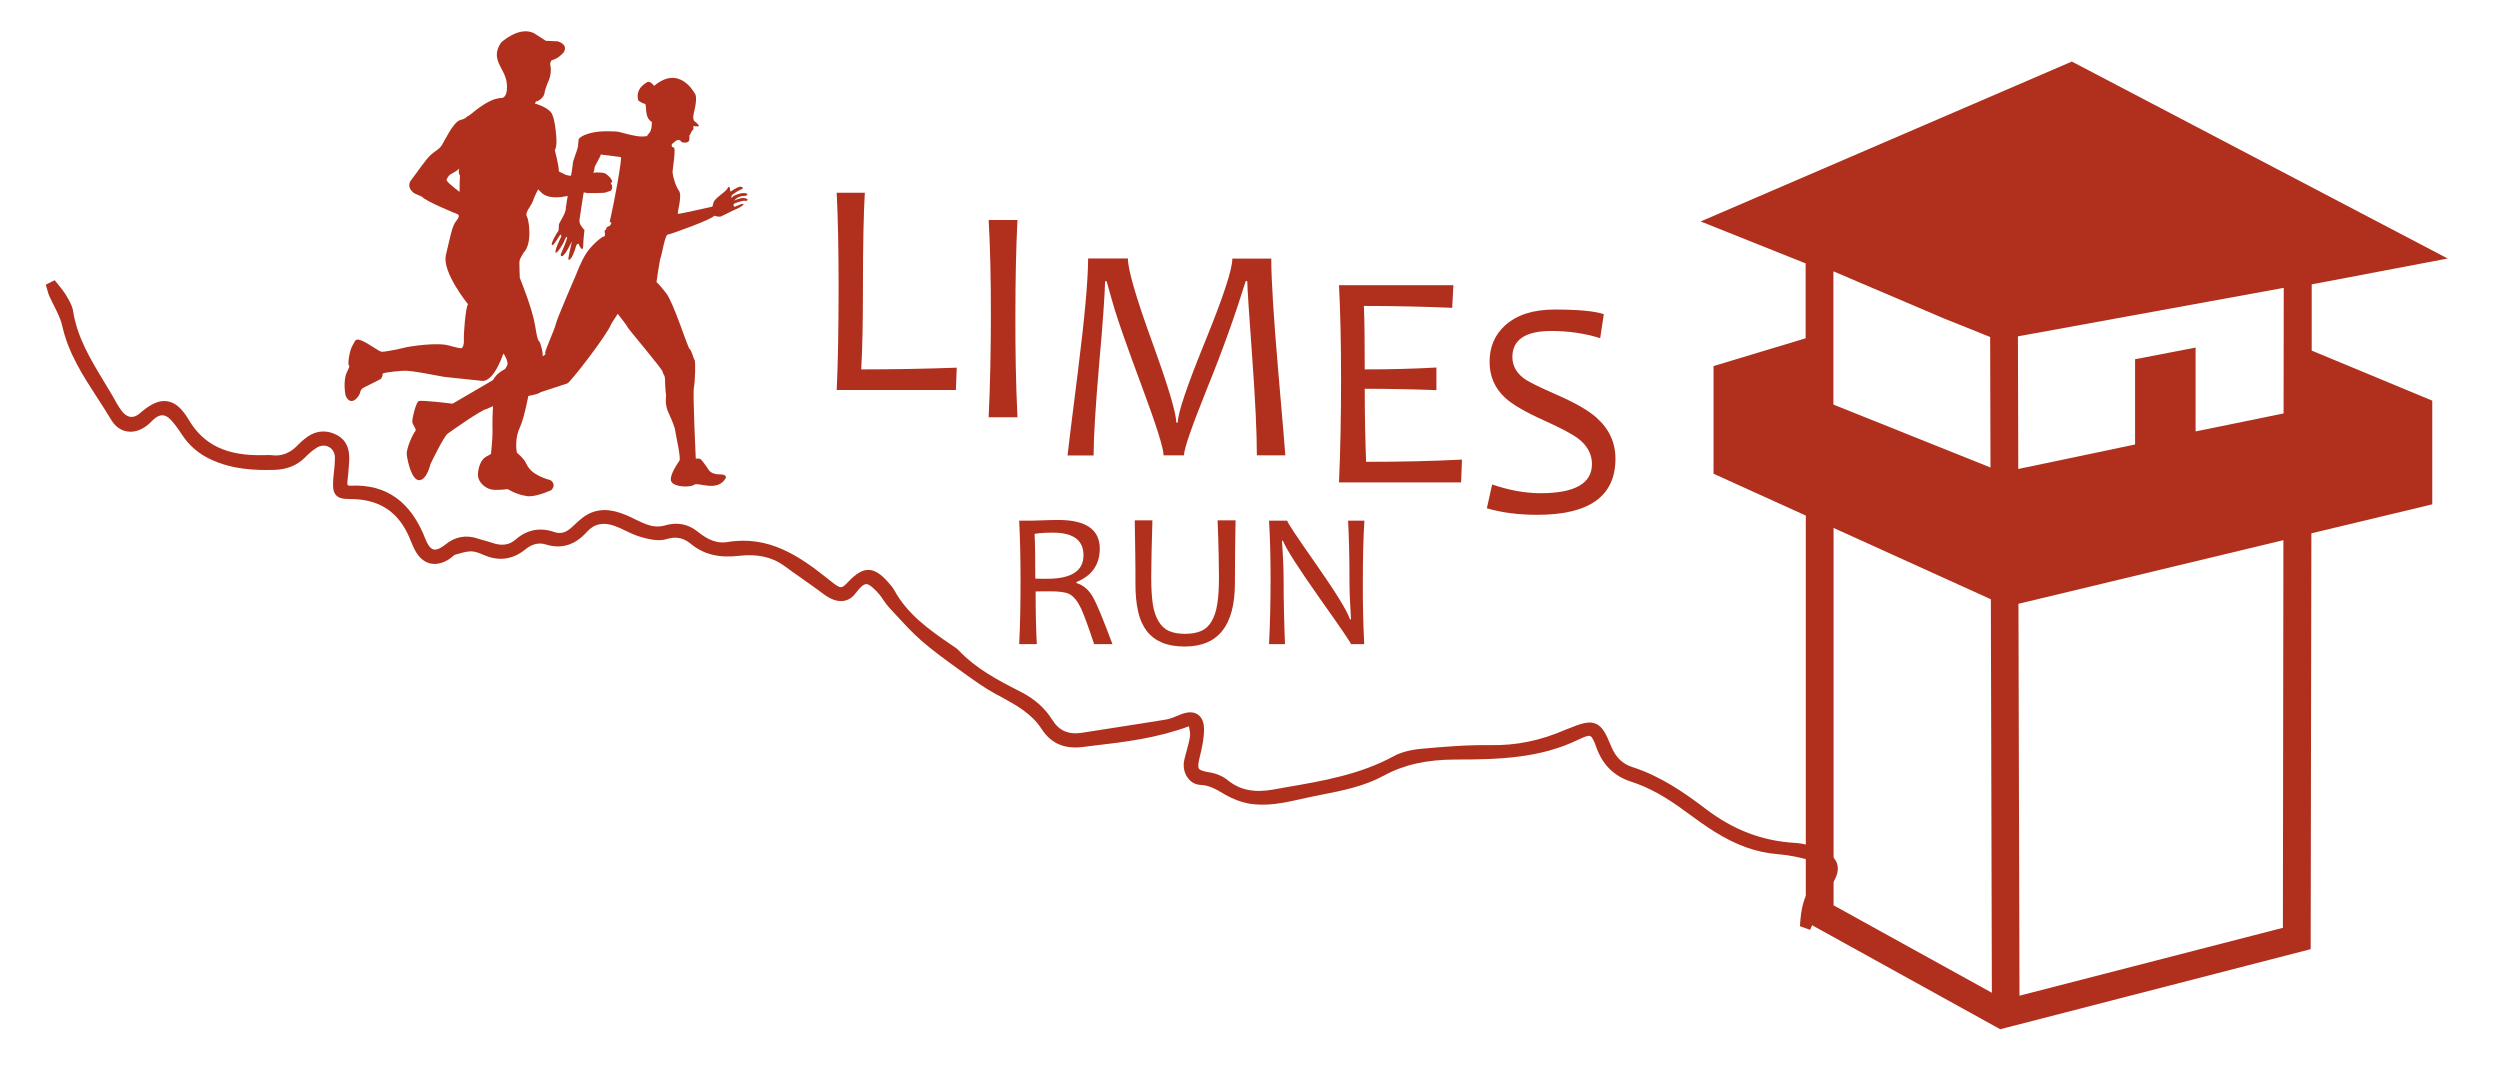
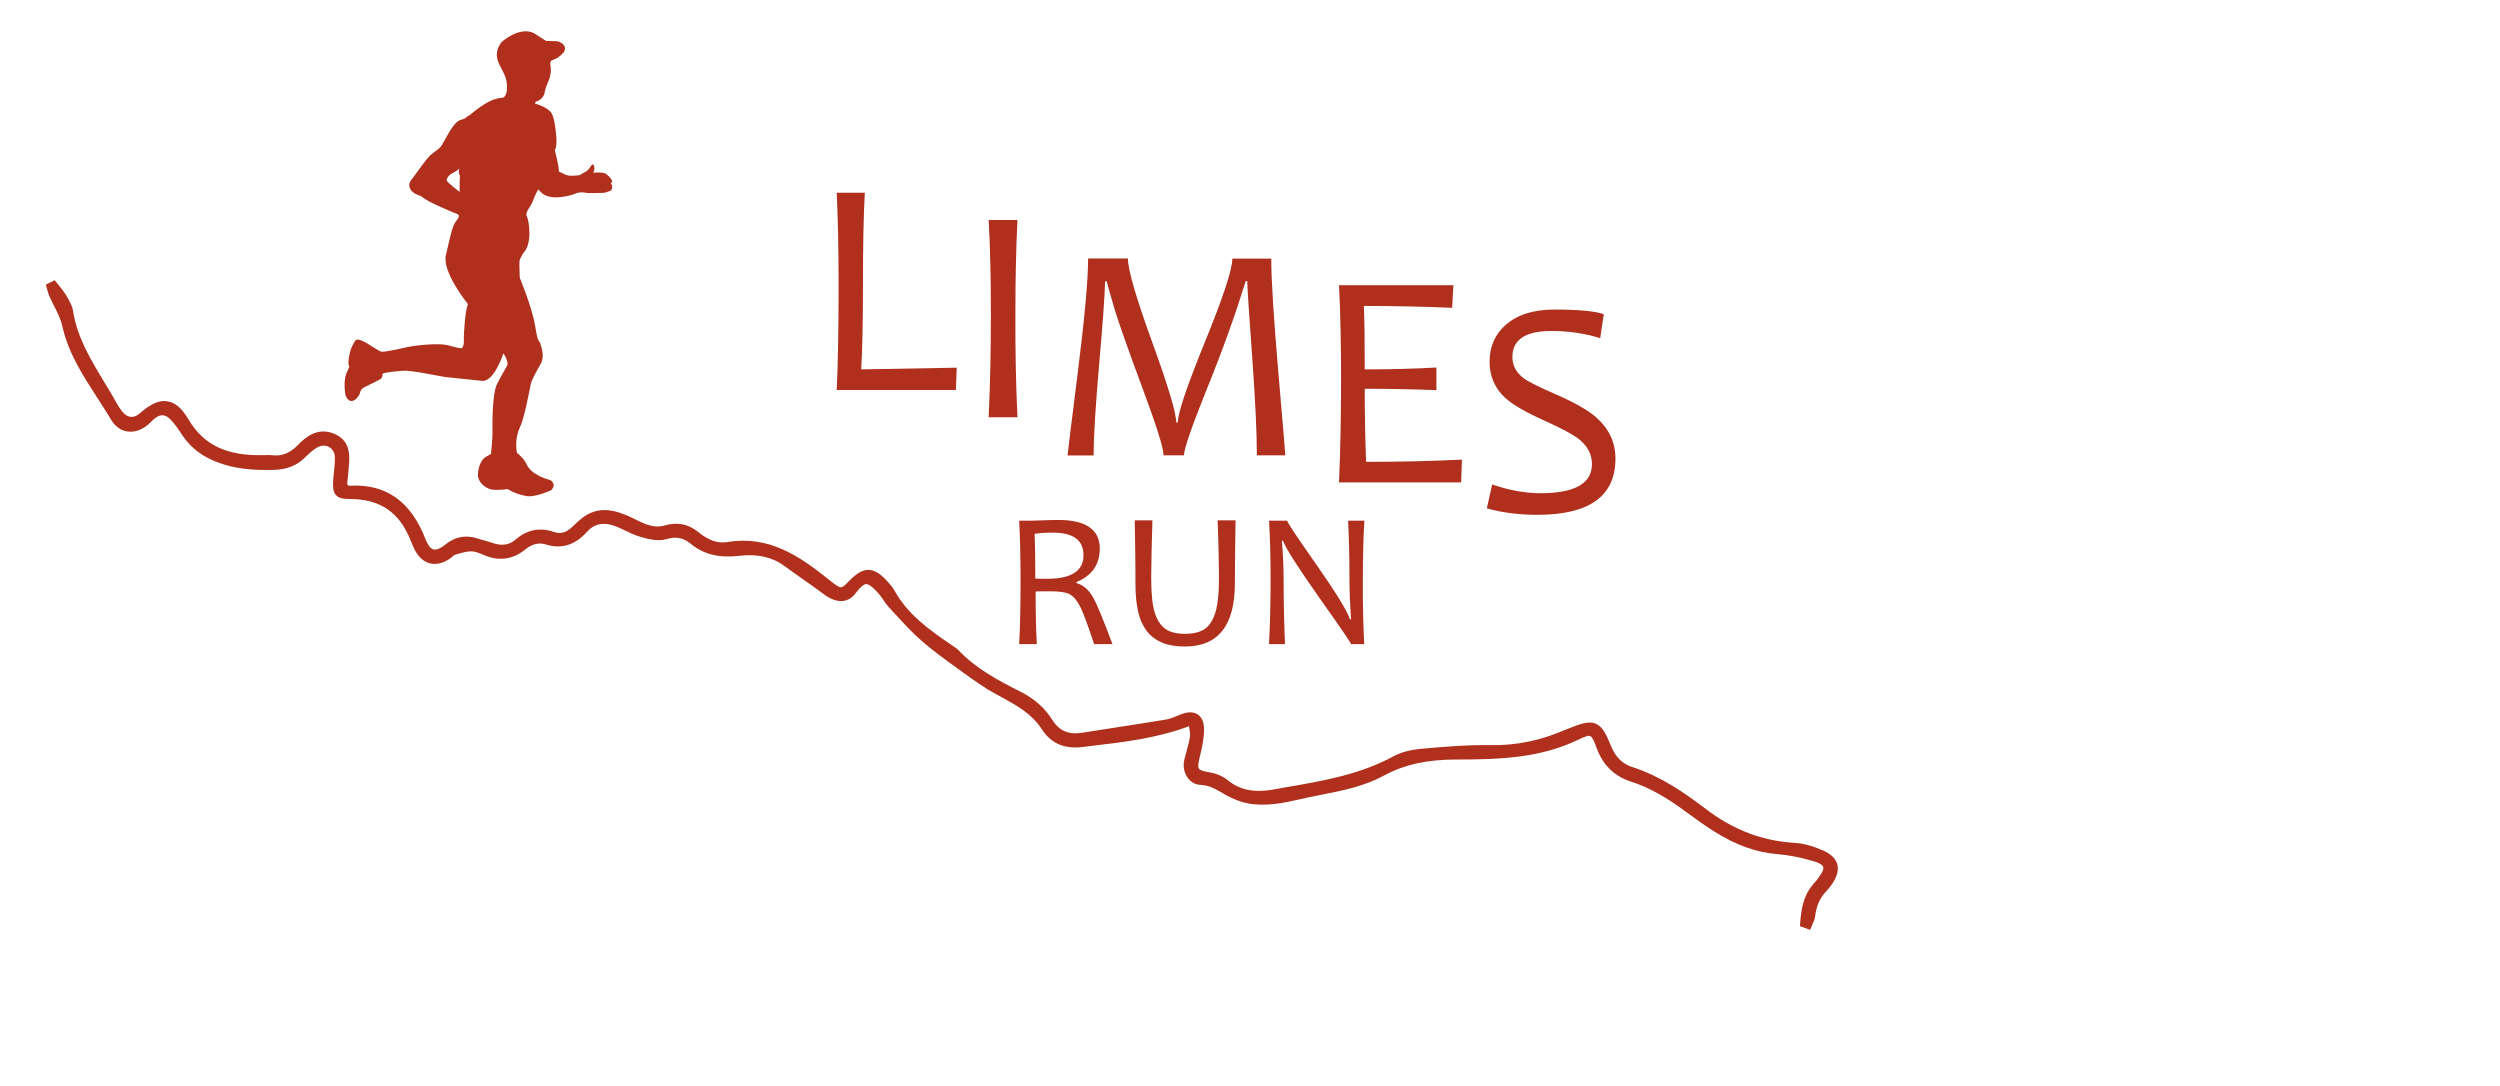
<svg xmlns="http://www.w3.org/2000/svg" version="1.1" id="Laag_1" x="0px" y="0px" viewBox="0 0 1457.8 633" style="enable-background:new 0 0 1457.8 633;" xml:space="preserve">
  <style type="text/css">
	.st0{fill:#B0301D;}
	.st1{fill:#B0301D;stroke:#B0301D;stroke-width:2;stroke-miterlimit:10;}
</style>
  <g>
    <g>
      <path class="st0" d="M1052.1,538.5c0.6-7.4,1.6-14.7,6.7-20.8c1.1-1.4,2.3-2.7,3.4-4c5.6-7.2,4.7-11-4.2-13.7    c-6.8-2-13.9-3.5-21-4.1c-13.3-1.1-25.1-6-36.1-13c-5.5-3.5-10.8-7.2-16-11.1c-10.2-7.6-20.8-14.2-32.9-18.1    c-9.3-3-15.3-9.1-18.7-18.4c-3.3-9.2-4.9-10.2-13.5-6c-22.6,10.9-46.6,11.4-70.8,11.4c-15.1,0-29.6,2.2-43,9.6    c-13.9,7.6-29.5,9.5-44.6,12.7c-10.9,2.4-21.8,5.3-33.1,3.2c-4.2-0.8-8.3-2.4-12-4.5c-5-2.9-9.6-6.1-15.8-6.3    c-5.5-0.2-8.8-6-7.5-11.8c1-4.6,2.6-9.1,3.3-13.8c0.4-2.9-0.6-5.9-1-9.5c-21.4,8.5-42.8,10.4-64.1,13c-9.2,1.1-16.5-1.4-21.7-9.4    c-6.7-10.4-17.3-15.5-27.6-21.2c-7-3.8-13.5-8.6-20-13.3c-7.8-5.6-15.7-11.2-22.9-17.6c-6.7-5.8-12.5-12.6-18.6-19.1    c-2-2.2-3.4-4.9-5.3-7.2c-7.1-8.4-10.8-10.1-17.5-1c-4,5.4-9.5,4.8-15.7,0.1c-7.4-5.6-15.1-10.8-22.6-16.2    c-8.4-6.1-17.9-7.6-28-6.4c-9.7,1.2-18.8,0-26.7-6.5c-4.9-4-9.9-5.2-16.5-3.1c-4.2,1.3-9.6-0.2-14.1-1.5c-5-1.4-9.5-4.4-14.4-6.2    c-6.9-2.5-13.5-1.8-18.7,4c-5.9,6.6-12.6,9.5-21.5,6.7c-5.1-1.6-10-0.2-14.2,3.3c-6.6,5.3-13.7,6.3-21.6,3    c-2.7-1.2-5.7-2.4-8.5-2.4c-3.4,0-6.9,1.2-10.3,2.2c-1.3,0.4-2.3,1.6-3.4,2.4c-7,4.8-13.4,3.2-17.3-4.5c-1.7-3.3-2.8-6.8-4.4-10.1    c-7.3-14.3-19.3-20.5-35-20.5c-7.2,0-8.1-1.2-7.7-8.5c0.2-4.4,0.9-8.7,1-13.1c0-7.6-7.5-11.9-14-8c-2.8,1.7-5.3,4-7.7,6.4    c-4.5,4.5-10,6.2-16.2,6.4c-12.3,0.3-24.4-0.5-35.8-5.9c-6.6-3.1-11.7-7.5-15.7-13.5c-2.1-3.2-4.3-6.5-6.9-9.2    c-4.3-4.5-8.8-4.3-13.3,0c-0.6,0.6-1.2,1.2-1.9,1.9c-6.5,6.1-14.5,6.3-18.9-1.2c-10.4-17.5-23.8-33.4-28.3-54.2    c-1.4-6.3-5.2-12.1-7.9-18.2c-0.6-1.3-0.9-2.8-1.3-4.1c0.6-0.3,1.1-0.6,1.7-0.8c1.7,2.3,3.7,4.4,5.1,6.8c1.6,2.7,3.4,5.6,3.9,8.6    c3.2,20.7,15.8,36.8,25.6,54.4c1,1.8,2.2,3.6,3.5,5.3c4,5,9.2,5.4,14.1,1.1c10.4-9.1,17.4-8.6,24.5,3.4c10.6,18,27,22.4,46.1,21.8    c1.2,0,2.5-0.2,3.7,0c7.4,1.1,13.3-1.8,18.2-7.2c0.9-1,2-1.9,3.1-2.8c4.9-4.1,10.4-5,16.1-2c5.5,2.8,6.4,8,6,13.5    c-0.2,3.7-0.6,7.4-1,11c-0.4,3.4,0.6,5.4,4.4,5.3c21.5-0.9,34,10.8,41.3,29.9c3.2,8.2,8.2,9.6,15,4c5.3-4.3,10.8-5.3,17.1-3.2    c2.7,0.9,5.4,1.5,8,2.4c5.9,2.1,11.4,1.8,16.2-2.4c6-5.1,12.7-6.4,20-3.9c4.9,1.7,8.8,0.3,12.5-3.1c3-2.7,5.9-5.7,9.4-7.5    c7.3-3.7,14.6-1.7,21.6,1.5c4.1,1.9,8.2,4.2,12.5,5.4c3,0.9,6.6,1,9.6,0.1c6.4-1.9,12-1.2,17.2,3c5.6,4.5,11.8,7.9,19.3,6.7    c22.7-3.9,39.7,7.4,56.2,20.5c1.1,0.9,2.2,1.8,3.3,2.6c5.8,4.4,7.5,4.3,12.4-0.9c7.8-8.2,12.3-8.1,19.8,0.4    c1.2,1.3,2.4,2.6,3.2,4.2c8,14.6,21,23.8,34.2,32.8c1.2,0.8,2.5,1.5,3.4,2.5c10.4,11.1,23.6,18,36.8,24.8    c7.1,3.6,13.3,8.5,17.6,15.5c4.6,7.4,11.2,10.1,19.7,8.7c16.4-2.6,32.7-5,49.1-7.7c3.1-0.5,6-1.8,8.9-3c6.5-2.7,10.6-0.6,10.6,6.4    c0,5.2-1.1,10.4-2.4,15.5c-2.2,8.6-0.9,10.5,7.7,11.9c3.3,0.5,6.9,2,9.5,4.1c8.6,7,18.5,7.7,28.4,5.9c24.2-4.3,48.7-7.5,70.8-19.7    c4.6-2.5,10.3-3.6,15.6-4.1c13.2-1.2,26.5-2.3,39.8-2.1c15.8,0.3,30.5-3,44.8-9.2c0.5-0.2,1-0.4,1.5-0.6c14.1-5.8,16.4-5,22.1,8.9    c2.7,6.7,7.2,11.3,13.8,13.5c15.8,5.1,29.2,14.3,42.2,24.1c15.8,12,33.2,19,53.1,20.2c5.3,0.3,10.7,2,15.6,4.2    c8,3.5,9.2,8.8,4.4,16.1c-0.9,1.3-1.8,2.6-2.9,3.7c-4.5,4.6-6.7,10.1-7.4,16.5c-0.2,1.8-1.2,3.4-1.9,5.1    C1053.4,539,1052.8,538.7,1052.1,538.5z" />
      <path class="st0" d="M1055.5,542.2l-5.9-2.1l0.1-1.8c0.6-7.5,1.6-15.4,7.2-22.2l1.3-1.5c0.7-0.8,1.4-1.6,2-2.5    c2.9-3.8,3.2-5.6,3-6.5c-0.3-0.9-1.5-2.2-6-3.5c-7.2-2.1-14.1-3.5-20.5-4c-12.5-1-24.3-5.2-37.2-13.3c-4.8-3-9.7-6.5-16.1-11.2    c-12.1-9-22-14.5-32.3-17.8c-9.9-3.2-16.5-9.7-20.2-19.9c-1.1-3.2-2.4-6.2-3.6-6.7c-1.2-0.5-4,0.7-6.7,2    C898.4,442,875,442.9,849,442.9c-17,0-30.3,3-41.9,9.3c-11.5,6.3-24.2,8.8-36.4,11.2c-3,0.6-5.9,1.2-8.8,1.8l-3.5,0.8    c-9.8,2.2-20,4.4-30.6,2.5c-4.2-0.8-8.6-2.5-12.8-4.8l-1.9-1.1c-4.1-2.4-8-4.7-12.9-4.9c-3-0.1-5.7-1.5-7.5-4    c-2.2-2.9-3-6.8-2.1-10.7c0.4-1.8,0.9-3.5,1.4-5.3c0.8-2.9,1.5-5.5,1.9-8.3c0.2-1.6-0.1-3.4-0.5-5.4c0-0.2-0.1-0.3-0.1-0.5    c-18.6,6.9-37.4,9.2-55.6,11.3l-6.4,0.8c-10.7,1.3-18.5-2.1-23.9-10.5c-5.8-9-14.8-13.9-24.3-19.1l-2.5-1.3    c-6.6-3.6-12.8-8.1-18.8-12.4l-3.6-2.6c-7-5.1-14.3-10.3-21-16.2c-5.4-4.7-10.2-10-15-15.2l-3.8-4.1c-1.2-1.3-2.2-2.8-3.2-4.2    c-0.7-1-1.4-2.1-2.2-3.1c-2.6-3.1-5.9-6.3-7.8-6.3c-1.6,0-3.5,1.7-6.1,5.1c-2,2.7-4.4,4.3-7.2,4.7c-3.5,0.5-7.5-0.8-11.8-4.1    c-4.3-3.2-8.7-6.3-13.1-9.4c-3.2-2.2-6.3-4.5-9.5-6.8c-7.2-5.3-15.8-7.2-26.3-6c-11.9,1.4-20.9-0.8-28.4-7    c-4.4-3.6-8.7-4.4-14.3-2.7c-5,1.5-11.1-0.2-15.5-1.5c-3-0.9-5.7-2.2-8.4-3.5c-2.1-1-4.1-2-6.1-2.7c-6.7-2.4-12-1.3-16.2,3.4    c-7,7.8-14.9,10.2-24,7.4c-4.1-1.3-8.1-0.3-12,2.9c-7.3,5.9-15.4,7-24,3.3c-2.8-1.2-5.3-2.2-7.5-2.2c0,0,0,0-0.1,0    c-2.7,0-5.6,0.9-8.4,1.7l-1.2,0.4c-0.3,0.1-0.9,0.6-1.3,1c-0.5,0.4-0.9,0.8-1.4,1.1c-4,2.8-8.1,3.7-11.7,2.8    c-3.7-0.9-6.8-3.8-9-8.2c-0.8-1.7-1.6-3.4-2.3-5.2c-0.7-1.7-1.3-3.3-2.2-4.9c-6.6-12.9-17.4-19.2-32.9-19.2c-4,0-6.6-0.4-8.3-2.2    c-1.9-2-1.9-5-1.7-8.8c0.1-1.8,0.3-3.7,0.5-5.5c0.3-2.6,0.5-5,0.5-7.5c0-2.7-1.2-5.1-3.4-6.3c-2.1-1.2-4.7-1.1-7.1,0.3    c-2.6,1.6-5,3.8-7.2,6c-4.6,4.5-10.4,6.8-17.8,7c-11.2,0.3-24.3-0.2-36.9-6.1c-7.1-3.3-12.5-8-16.7-14.3c-1.9-2.9-4.1-6.2-6.7-8.9    c-3.3-3.4-6.3-3.4-10.1,0c-0.3,0.3-0.6,0.6-0.9,0.9c-0.3,0.3-0.7,0.7-1,1c-4.1,3.9-8.8,5.7-13.2,5c-3.8-0.5-7.1-2.9-9.4-6.7    c-2.6-4.4-5.5-8.8-8.2-13c-8.3-12.8-16.9-26-20.4-41.9c-0.9-4-2.8-7.7-4.8-11.7c-1-2-2-4-2.9-6c-0.4-1-0.7-2.1-1-3.2l-0.9-3.1    l5.2-2.6l1.2,1.5c0.5,0.7,1.1,1.3,1.6,2c1.3,1.6,2.6,3.2,3.7,5l0.4,0.7c1.5,2.6,3.3,5.5,3.8,8.7c2.4,15.4,10.1,28.1,18.2,41.5    c2.4,4,4.9,8,7.1,12.1c1.1,1.9,2.1,3.5,3.3,5c1.5,1.9,3.2,3,5,3.2c2.4,0.2,4.4-1.2,5.7-2.4c6.1-5.3,11.1-7.5,15.7-6.7    c4.6,0.7,8.5,4.1,12.4,10.7c8.8,14.9,22.4,21.3,44,20.7l1,0c0.9-0.1,2-0.1,3.1,0c6.2,0.9,11.3-1.2,16.1-6.4c0.9-1,2-1.9,3.1-2.8    c6-5.1,12.5-5.9,19-2.6c7.2,3.7,7.6,10.8,7.3,15.8c-0.2,3.7-0.6,7.5-1,11.2c-0.2,1.8,0.1,2.3,0.2,2.3c0.2,0.2,0.7,0.4,1.8,0.3    c20.9-0.9,35.1,9.4,43.6,31.4c0.9,2.3,2.4,5.2,4.6,5.8c2.1,0.5,4.8-1.2,6.7-2.7c5.8-4.8,12.2-6,19.3-3.6c1.1,0.4,2.3,0.7,3.4,1    c1.6,0.4,3.1,0.9,4.7,1.4c5.6,2,10.1,1.4,13.9-2c6.6-5.7,14.2-7.1,22.3-4.3c3.7,1.3,6.7,0.5,10.2-2.6l1.7-1.6    c2.5-2.3,5-4.7,8.1-6.3c8.5-4.3,16.7-1.7,23.7,1.4c1.2,0.5,2.3,1.1,3.5,1.7c3,1.4,5.7,2.8,8.7,3.6c2.8,0.8,5.9,0.8,8.3,0.1    c7.4-2.2,13.7-1.1,19.4,3.4c6.5,5.3,11.8,7.1,17.4,6.2c24-4.1,41.9,8.1,58.1,21l1.4,1.1c0.6,0.5,1.2,1,1.9,1.5    c4.9,3.7,5.2,3.7,9.3-0.6c4.6-4.8,8.1-6.8,11.7-6.8c3.6,0.1,7.1,2.3,11.5,7.3c1.4,1.6,2.6,3,3.5,4.6c7.6,13.8,19.6,22.6,33.5,32    l0.9,0.6c0.9,0.6,2,1.3,2.9,2.2c10.3,11,23.4,17.8,36.2,24.3c8.3,4.2,14.3,9.6,18.5,16.3c4,6.5,9.5,8.9,17.3,7.7    c6-0.9,12-1.9,18-2.8c10.3-1.6,20.7-3.2,31-4.9c2.5-0.4,5-1.5,7.5-2.5l0.9-0.4c4.2-1.7,7.6-1.8,10.2-0.1c2.4,1.6,3.7,4.5,3.7,8.7    c0,5.4-1.2,10.9-2.5,16.1c-0.6,2.5-1.3,5.6-0.5,6.8c0.6,0.9,2.5,1.6,6.3,2.2c3.9,0.6,7.8,2.3,10.6,4.6c7,5.7,15.4,7.4,26.5,5.4    l7.8-1.4c21.1-3.6,42.9-7.4,62.3-18c4.2-2.3,9.8-3.8,16.5-4.4c12.4-1.1,26.3-2.3,40-2.1c15.1,0.3,29.4-2.7,43.8-9l1.3-0.5    c8.1-3.3,12.5-4.6,16.3-3c3.8,1.6,6,5.7,9,13.2c2.6,6.3,6.6,10.3,12.4,12.1c16.4,5.3,30.3,14.9,42.9,24.5    c16,12.2,32.9,18.6,51.8,19.7c4.9,0.3,10.2,1.7,16.4,4.4c4.5,2,7.3,4.6,8.3,7.9c1,3.4,0,7.3-2.9,11.6c-1.1,1.6-2.1,2.9-3.2,4    c-3.9,4-6.1,8.9-6.8,15.1c-0.2,1.6-0.8,3-1.4,4.2c-0.2,0.5-0.4,1-0.6,1.5L1055.5,542.2z" />
    </g>
-     <path class="st1" d="M1347,165l77.3-14.7L1208.1,37l-213.8,92.1l59.6,23.8V198l-53.7,16.2v61.4L1054,300v236.9l112.5,62.2   l179.9-46.4l0.4-242.5l70.5-16.9v-59l-70.3-29.2L1347,165z M1068.2,528.5V306.3l93.7,42.5l0.6,231.8L1068.2,528.5z M1164.3,197.8   l-2.8-1.2l0.2,77.5l-93.6-37.5v-79.9l65.9,28.1l27.4,11l4.3,1.7L1164.3,197.8z M1332.2,541.8l-155.6,40.1l-0.6-230.6l156.5-37.6   L1332.2,541.8z M1332.7,167.8l-0.1,74.1l-53.3,10.9v-48.9l-33.3,6.4V260l-70.1,14.7l-0.2-77.2v-2.2l157.3-28.7L1332.7,167.8z" />
    <g>
      <path class="st0" d="M353,101.2c-1.8-1-7.2-0.5-7.2-0.5c1-1,0.8-2.7,0.8-2.7c-0.3-3.8-1.9-1.5-2.4-0.6c-0.5,0.9-1.8,2.4-3,2.9    c-1.1,0.5-3.3,1.9-3.3,1.9s-2.4,0.1-4.6,0.3c-2.2,0.1-4.1-0.8-5.3-1.5c-1.1-0.8-2.2-0.1-2.2-2.3s-2.3-11.3-2.3-11.3    c0.8-0.5,1-3.6,1-5.3c0-1.7-0.6-10.9-2.4-15.2c-1.8-4.4-10.2-6.5-10.2-6.5l0.6-1.2c2.6-0.4,4.9-3.3,5-4.9c0.1-1.5,1.8-5.8,1.8-5.8    c2.8-5.5,1.7-10.1,1.7-10.1c-0.6-2.3,0.8-3.3,0.8-3.3c4-0.9,7-4.7,7-4.7c2.7-4.7-3.6-6.3-3.6-6.3l-6.9-0.3l-7-4.5    c-8.8-4.2-19.1,5.5-19.1,5.5c-6.8,10.1,2.4,14.9,3.3,23.6c0.9,8.7-2.8,8.7-2.8,8.7c-8.6,0.1-18.6,10.4-19.6,10.5    c-1,0.1-0.5,1.3-4.7,2.4c-4.2,1.2-9,12-10.8,14.7c-1.8,2.7-3.3,2.8-6.4,5.6c-3.1,2.8-7.9,10.2-11.3,14.5c-3.3,4.2,0.8,7.7,2.7,8.4    c1.9,0.8,3.5,1.5,3.5,1.5c1.8,2.6,20.7,10.2,20.7,10.2s2,0.6-0.6,3.7c-2.7,3.1-3.8,10.4-6.2,20.2c-2.3,9.9,12.9,28.6,12.9,28.6    c-1.5,2.3-2.6,17.5-2.4,21.1c0.1,3.6-1.2,4.5-1.2,4.5s-0.5,0.5-7.4-1.5c-6.9-2-22.8,0.4-25.9,1.2c-3.1,0.8-11.8,2.6-13.4,2.4    c-1.7-0.1-7.4-4.7-11.5-6.4c-4.1-1.7-3.8-0.1-5.5,2.7c-1.7,2.8-2.8,9.9-2.3,11.4c0.5,1.5,1-0.4-1.2,4.7    c-2.2,5.1-0.6,13.1-0.6,13.1c3.1,7.2,8.1,0.5,8.5-1.7c0.4-2.2,2-2.9,3.5-3.6c1.4-0.6,8.3-4.2,8.3-4.2c1.4-0.9,1.3-3.1,1.3-3.1    c0.4-1,12-1.8,12-1.8c4.7-0.4,21.8,3.3,24.2,3.6c2.4,0.3,21.9,2.3,21.9,2.3c7,0.5,12.3-15.9,12.3-15.9c0.9,0.6,2.9,5,2.4,6.5    c-0.5,1.5-3.2,5.4-6.1,11.3c-2.9,5.9-2.7,24.7-2.6,27.9c0.1,3.2-0.9,12.8-0.9,12.8s0,0-3,1.7c-2.9,1.7-4.6,6.4-4.6,10.6    c0,4.2,4.4,7.9,8.2,8.5c3.8,0.5,9.1-0.3,9.1-0.3c6.3,3.8,12.2,4.2,12.2,4.2c5.4,0.1,13.3-3.6,13.3-3.6c3.2-3.5-0.3-5.9-1-6    c-0.8-0.1-4.4-1.3-6.9-2.7c-2.6-1.4-5.1-3.3-6.7-6.7c-1.5-3.3-5.5-6.4-5.5-6.4c-0.5-2.6-1-9,1.8-14.9c2.8-5.9,5.5-21.6,6.3-25.1    c0.8-3.5,5.9-12,5.9-12c2.4-4.6,0.1-10-0.4-11.9c-0.5-1.9-1.3,0.8-2.9-9.9c-1.7-10.6-9-28.2-9-28.2s-0.4-9.1-0.1-10.2    c0.3-1.2,2.4-4.6,2.4-4.6c5.1-5,3.1-19,1.8-21.1c-1.3-2.2,2.6-6,3.5-8.8c0.9-2.8,3.1-6.9,3.1-6.9l1.2,1.2    c5.5,6.8,20.1,1.5,20.1,1.5c2.3-1.4,6.1-0.8,6.1-0.8c0.9,0.6,11.3,0.1,11.3,0.1l3.7-1.2c1.9-2.3-0.2-4.6-0.2-4.6    C358.8,106.4,354.8,102.2,353,101.2z M268,111.9c0,0-6.8-5.1-7.4-6.5c-0.1-0.2-0.2-0.4-0.2-0.5c0,0.1,0,0.1,0,0.1s-0.3-0.7,0-0.1    c0.1-0.4,0.8-2.2,2.1-3.1c1.5-1,4.7-2.4,5.3-3.7c0,0-0.8,2.9,0.4,4.2C268.1,102.3,267.9,111.2,268,111.9z" />
-       <path class="st0" d="M416.5,125.8c0,0,2.8,0.9,3.9,0.4c1.1-0.4,6.7-3.3,6.7-3.3s5.9-2.3,6.5-3.8c0,0,0.6-1.1-5.3,1.5    c0,0-1.7-1.4,0.6-2.2c0,0,4.9-1.9,6.3-1.2c0,0,2.1-0.9-0.7-1.6c-2.7-0.6-6.4,1.4-6.4,1.4s2.1-3,6.6-2.8c0,0,2.4-0.8,0.2-1.5    c-2.3-0.7-7.6,1.4-8,2.4c-0.5,1-0.7-0.9,0.2-1.6c0.9-0.7,4-2.8,5.3-3.1c1.3-0.2,0.7-1.8-1-1.5c-1.7,0.3-5,2.5-5.3,2.8    c-0.3,0.3-0.5-2-0.5-2s-0.4-1.8-1.4,0.2c-1,2-7.4,5.6-8.1,8.1c-0.7,2.5-0.7,2.5-0.7,2.5s-19.1,4.3-20,4.2    c-0.9-0.1,2.7-10.4,0.5-13.5c-2.2-3-3.9-9.6-3.7-11.5c0.2-1.8,2-13.7,0.7-13.7c-1.3,0-1.7-1.7-0.6-2.4c1.1-0.7,3.3-3.7,5.2-0.7    c0,0,4.6,1.4,4.5-2c-0.1-3.4,0.2-2,0.2-2s1.2-2.9,1.8-3.1c0.6-0.2,0.3-1.1,0.3-1.1l0.1-1.3c0,0,0.9,0.3,2.6,0.3    c1.6,0-1-2.3-1.9-2.9c-0.9-0.7-0.9-2.7-0.9-2.7s0.7-4.2,0.9-4.6c0.2-0.3,1.7-7.8-0.1-9.2c0,0-8.8-16.8-23.6-4.2    c0,0-2.5-3.8-4.6-1.8c0,0-6.6,3.3-4.6,10.3c0,0,2.4,1.8,3.8,1.9c1.4,0.1-0.6,8.1,4.1,10.6c0,0,0.2,4.9-1.7,6.7    c-1.9,1.8,0.3,1.5-3.6,1.8c-3.9,0.3-13.4-2.7-14.4-2.8c-1-0.1-9.4-0.8-15.3,0.6c-7.1,1.7-7.7,3.9-7.7,3.9s-0.3,2.7-0.4,4.2    c-0.1,1.5-3.1,8.5-3,10c0.1,1.4-4,23.8-4.1,26.4c-0.1,2.6-3.9,8.1-4,9c-0.1,0.9,0,3.6-0.4,3.9c-0.4,0.3-4.4,6.9-3.7,8    c0.7,1.1,3.3-3.7,5-6.1c0,0,0.9,0.8,0.3,1.7c-0.6,0.9-3.9,8.1-3.1,8.9c0.7,0.8,4.5-5,5.2-7.2c0.7-2.1,1.8-2.7,1.4-0.9    c-0.4,1.8-3.3,8.2-3.6,9c-0.3,0.8,0.7,4.5,6.2-6.9c0.1-0.2,0.2-0.4,0.3-0.6c0,0-2.3,9.9-2.1,10.5c0.2,0.6,2,1.1,4.7-8.3    c0,0,1.3-1.5,1.5-0.3c0.2,1.2,1.7,2.7,1.7,2.7s0.8,0.2,0.8-2.5c0-2.7,0.7-8.7,0.7-8.7s-3.4-3.2-2.9-5.9c0.5-2.7,2.6-18.7,3.3-20.1    c0.6-1.3,7.7-15.1,8.5-16.4c0.4-0.6,0.6-1.6,0.6-1.6s10.7,1.3,11.7,1.5c1,0.1-4,27-5.6,33.7c-1.6,6.7-0.5,3.8-0.1,4.2    c0.4,0.4-0.1,2.1-1.5,2.5c-1.4,0.4-1.3,1.4-1.3,1.7c0,0.3-1.1,0.2-0.9,1.2c0.1,0.9,0.5,3.1-0.5,3c-1-0.1-7.6,5.4-10.5,10.2    c-3,4.8-5.5,11.6-5.5,11.6s-11.7,26.9-12,29.3c-0.4,2.4-7,16.8-6.2,17c0.8,0.2-0.2,1.3-3.7,2.8c-3.4,1.5-4.9,2.6-6.2,2.9    c-1.3,0.2-15.9,1.1-20.5,9.9l-23.6,13.8c0,0-18.3-2.3-19.8-1.5c-1.5,0.8-3.7,9.5-3.7,11.8c0,2.2,2.9,4.6,1.7,5.8    c-1.2,1.2-5.3,10.1-4.9,13.5c0.3,3.4,2.8,15.2,7.3,15c4.5-0.2,6.5-9.4,6.5-9.4s7.7-16,10-17.7c2.3-1.7,20.2-14.3,22.8-14.4    c0,0,11.8-5.8,21.2-7.1c9.4-1.4,10.2-2.7,10.2-2.7s13.8-4.5,15.6-5.1c1.8-0.6,23.6-28.8,25.6-34.7c0.1-0.2,3.8-5.9,3.8-5.9    s5.5,6.9,5.8,7.9c0.4,1,20.3,24.4,20.4,25.9c0.1,1.5,1.5,1.6,1.4,5.3c0,3.7,0.6,8.8,0.6,8.8s-0.9,5,1.4,9.8    c2.3,4.8,3.9,9.3,3.9,10.3c0,1.1,3.5,16,2.5,17.6c-1,1.6-6.4,9-4.7,12.3c1.8,3.3,11.3,3.4,13.4,1.7c2.2-1.6,13.7,4.7,18.4-4l0,0    c0,0,0.3-1.5-2-1.9c-1.7-0.3-6,0.5-8.2-2.9c-2.2-3.4-4.4-6.2-5-6.3c-0.6-0.1-2.4-0.1-2.4-0.1s-1.8-38-1.1-41.3    c0.7-3.3,1.1-15.4,0.4-16.2c-0.7-0.9-1.8-5.8-2.9-6.4c-1-0.6-9.3-26.8-13.5-32.3c-4.2-5.5-5.8-6.7-5.8-6.7s1.9-13.4,2.4-14.3    c0.6-0.9,2.5-13.1,4.1-13.4C390.7,136.8,415.7,127.7,416.5,125.8z" />
    </g>
    <g>
-       <path class="st0" d="M557.9,214.4l-0.5,13h-69.5c0.7-14.5,1.1-34.7,1.1-60.4c0-22.1-0.4-40.3-1.1-54.6h16.4    c-0.7,11.9-1.1,30.1-1.1,54.6c0,20.1-0.3,36.3-1,48.4C520,215.4,538.5,215.1,557.9,214.4z" />
+       <path class="st0" d="M557.9,214.4l-0.5,13h-69.5c0.7-14.5,1.1-34.7,1.1-60.4c0-22.1-0.4-40.3-1.1-54.6h16.4    c-0.7,11.9-1.1,30.1-1.1,54.6c0,20.1-0.3,36.3-1,48.4z" />
      <path class="st0" d="M593.3,243.3h-16.8c0.9-19.1,1.3-39.2,1.3-60.4c0-20.8-0.4-39-1.3-54.6h16.8c-0.8,16.1-1.2,34.3-1.2,54.6    C592,204.2,592.4,224.3,593.3,243.3z" />
      <path class="st0" d="M749.5,265.5h-16.6c0-13.1-0.9-32.1-2.7-56.9c-1.8-24.8-2.8-39.7-2.9-44.7h-0.9    c-5.9,19.1-13.3,39.9-22.4,62.3c-9,22.4-13.6,35.5-13.6,39.3h-11.9c0-4.1-4.2-17.5-12.6-40c-8.4-22.6-13.7-37.7-16-45.3    c-2.2-7.6-3.8-13.1-4.6-16.2h-0.9c-0.2,8.1-1.3,24.3-3.5,48.8c-2.1,24.5-3.2,42.1-3.2,52.8h-15.2c0-0.6,2-16.8,6-48.6    c4-31.8,6-53.9,6-66.3h23.2c0,6.5,4.7,22.7,14.1,48.6c9.4,25.9,14.1,41.6,14.1,47.1h0.9c0-5.5,5.3-21.2,15.9-47.2    c10.6-26,15.9-42.1,15.9-48.4h22.7c0,12.4,1.4,34.4,4.1,66S749.5,264.5,749.5,265.5z" />
      <path class="st0" d="M852.5,268l-0.5,13.3h-71.2c0.8-18.2,1.2-38.4,1.2-60.4c0-20.7-0.4-38.9-1.2-54.6h66.7l-0.7,13.2    c-16.2-0.7-33.3-1.1-51.5-1.1c0.4,9.1,0.5,21.5,0.5,37c15.7,0,29.6-0.4,41.8-1.1v13.2c-13.1-0.5-27-0.8-41.8-0.8    c0,15.1,0.3,29.3,0.8,42.6C816.2,269.3,834.8,268.9,852.5,268z" />
      <path class="st0" d="M942,267.5c0,21.8-15.2,32.7-45.5,32.7c-11.1,0-20.9-1.3-29.5-3.8l3.1-13.9c9.9,3.4,19.3,5.1,28.2,5.1    c20,0,30-5.7,30-17c0-5.7-2.6-10.6-7.8-14.7c-3.5-2.7-10.3-6.3-20.5-10.9c-10.7-4.8-18.2-9.2-22.5-13.2    c-5.9-5.5-8.9-12.5-8.9-20.8c0-8.7,3-15.8,9.1-21.3c6.8-6.1,16.3-9.2,28.7-9.2c14,0,23.6,0.9,28.8,2.7l-2.1,14    c-8.9-2.8-18.5-4.2-28.5-4.2c-15.1,0-22.7,5.1-22.7,15.2c0,4.9,2.2,9,6.5,12.3c2.8,2.1,9.1,5.2,18.7,9.4c11,4.8,19,9.3,23.8,13.6    C938.3,250.1,942,258,942,267.5z" />
    </g>
    <g>
      <path class="st0" d="M648.7,375.6h-10.7c-3.5-10.6-6.1-17.6-7.7-21c-2.1-4.3-4.4-7.1-7-8.3c-2.1-1-5.8-1.5-11.1-1.5    c-3.1,0-5.9,0-8.3,0.1c0,11.9,0.2,22.1,0.7,30.7h-10.3c0.6-11.4,0.8-24,0.8-37.8c0-13-0.3-24.4-0.8-34.2h7.8    c1.7,0,3.8-0.1,6.3-0.2c2.5-0.1,5.5-0.2,8.7-0.2c16.1,0,24.2,5.6,24.2,16.7c0,9.2-4.5,15.8-13.6,19.5v0.6c4.1,1.2,7.3,4,9.8,8.5    C639.6,352.2,643.3,361.2,648.7,375.6z M631.8,323.8c0-8.8-5.9-13.2-17.8-13.2c-4.2,0-7.8,0.2-10.7,0.7c0.3,6.4,0.4,15.1,0.4,26.1    c2.2,0.1,4.3,0.1,6.4,0.1C624.6,337.6,631.8,333,631.8,323.8z" />
      <path class="st0" d="M720.5,303.6c-0.1,7-0.3,13.5-0.3,19.5s-0.1,11.7-0.1,16.9c0,24.7-9.7,37-29.2,37c-5.1,0-9.4-0.7-13.1-2.2    c-3.6-1.5-6.6-3.7-9-6.7c-2.3-3-4.1-6.8-5.1-11.4c-1.1-4.6-1.6-10-1.6-16.2c0-5.5,0-11.2-0.1-17.4c-0.1-6.1-0.2-12.7-0.3-19.7H672    c-0.4,14-0.7,25-0.7,33c0,6.4,0.3,11.6,0.9,15.7c0.6,4,1.7,7.4,3.3,10.1c1.6,2.7,3.6,4.6,6.1,5.7c2.4,1.1,5.5,1.7,9.3,1.7    c3.9,0,7.1-0.6,9.6-1.7c2.5-1.1,4.5-3,6-5.6c1.5-2.6,2.7-5.9,3.3-10c0.7-4.1,1-9.4,1-16c0-3.9-0.1-8.6-0.2-14    c-0.1-5.4-0.3-11.7-0.6-18.9H720.5z" />
      <path class="st0" d="M795.5,375.6h-7.7c0-0.6-6-9.5-18.1-26.5c-12.6-17.9-19.8-29.1-21.6-33.8h-0.6c0.7,8.9,1,16.5,1,22.8    c0,12.4,0.3,24.9,0.8,37.5H740c0.6-12,0.9-24.6,0.9-37.8c0-13-0.3-24.4-0.9-34.2h10.6c0,1,5.6,9.4,16.7,25.2    c11.6,16.6,18.3,27.4,19.9,32.4h0.6c-0.6-9-0.9-16.6-0.9-22.9c0-13.6-0.3-25.2-0.8-34.7h9.5c-0.6,9.8-0.9,21.2-0.9,34.2    C794.6,351,794.9,363.6,795.5,375.6z" />
    </g>
  </g>
</svg>